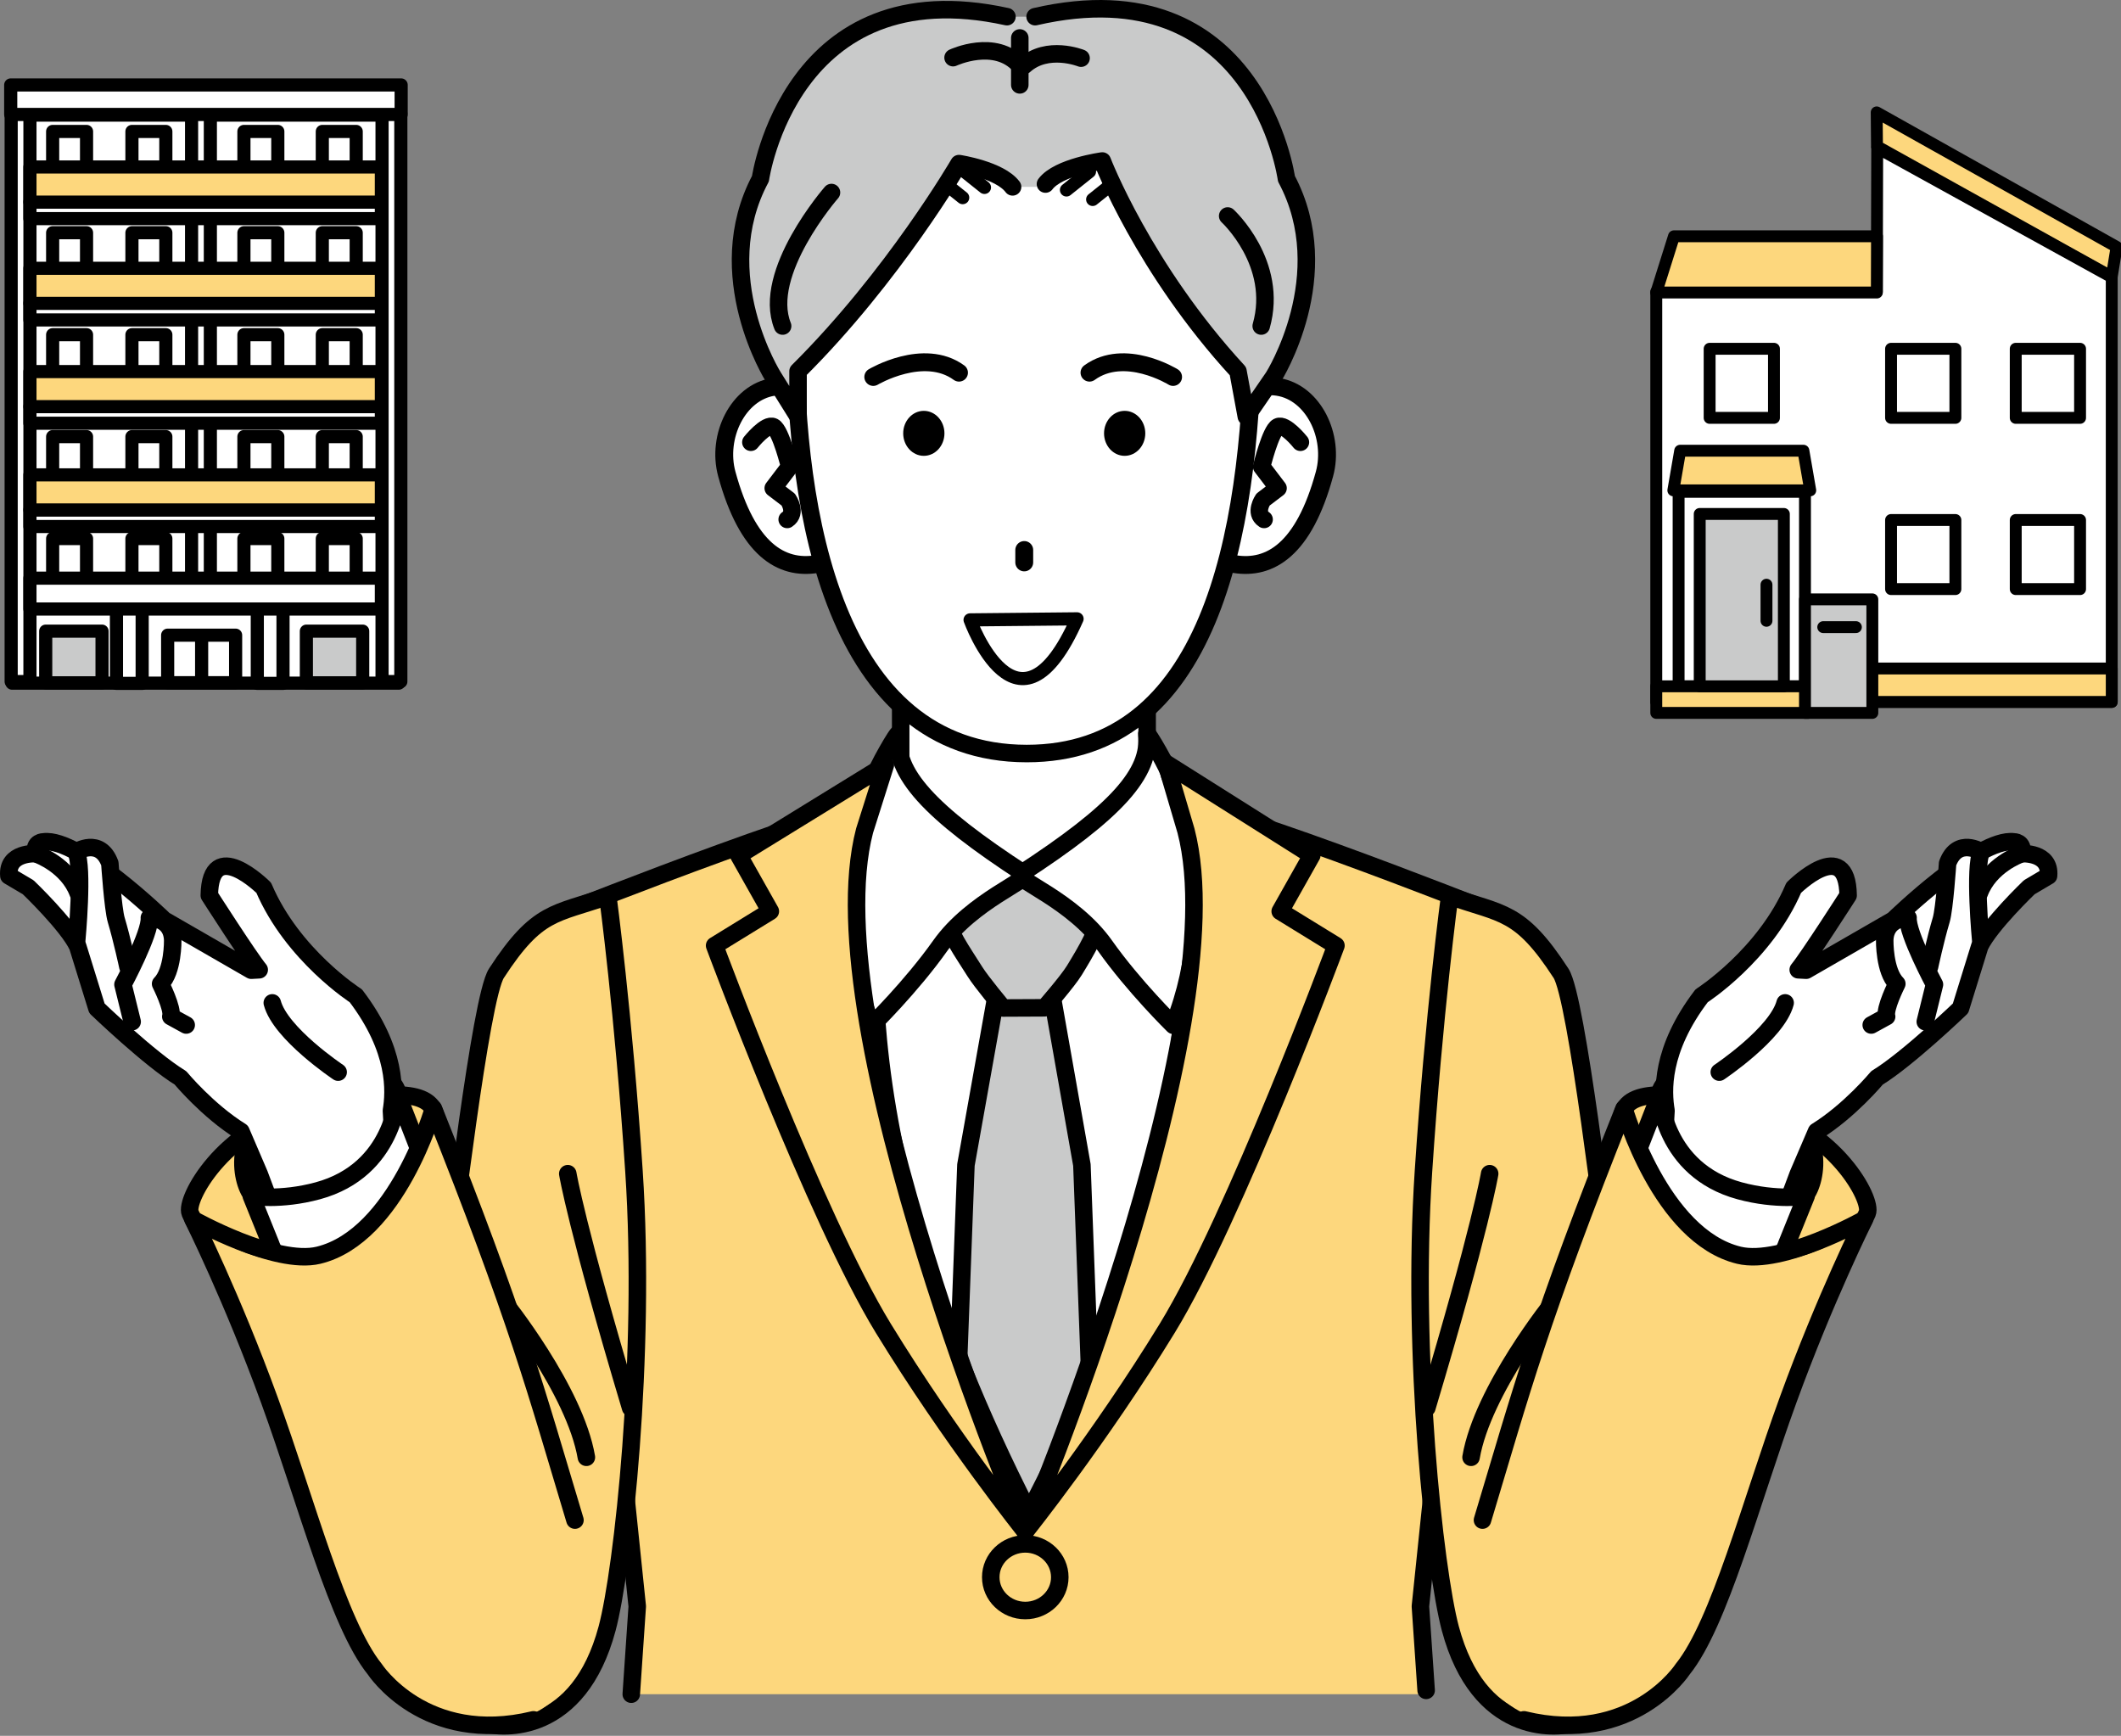
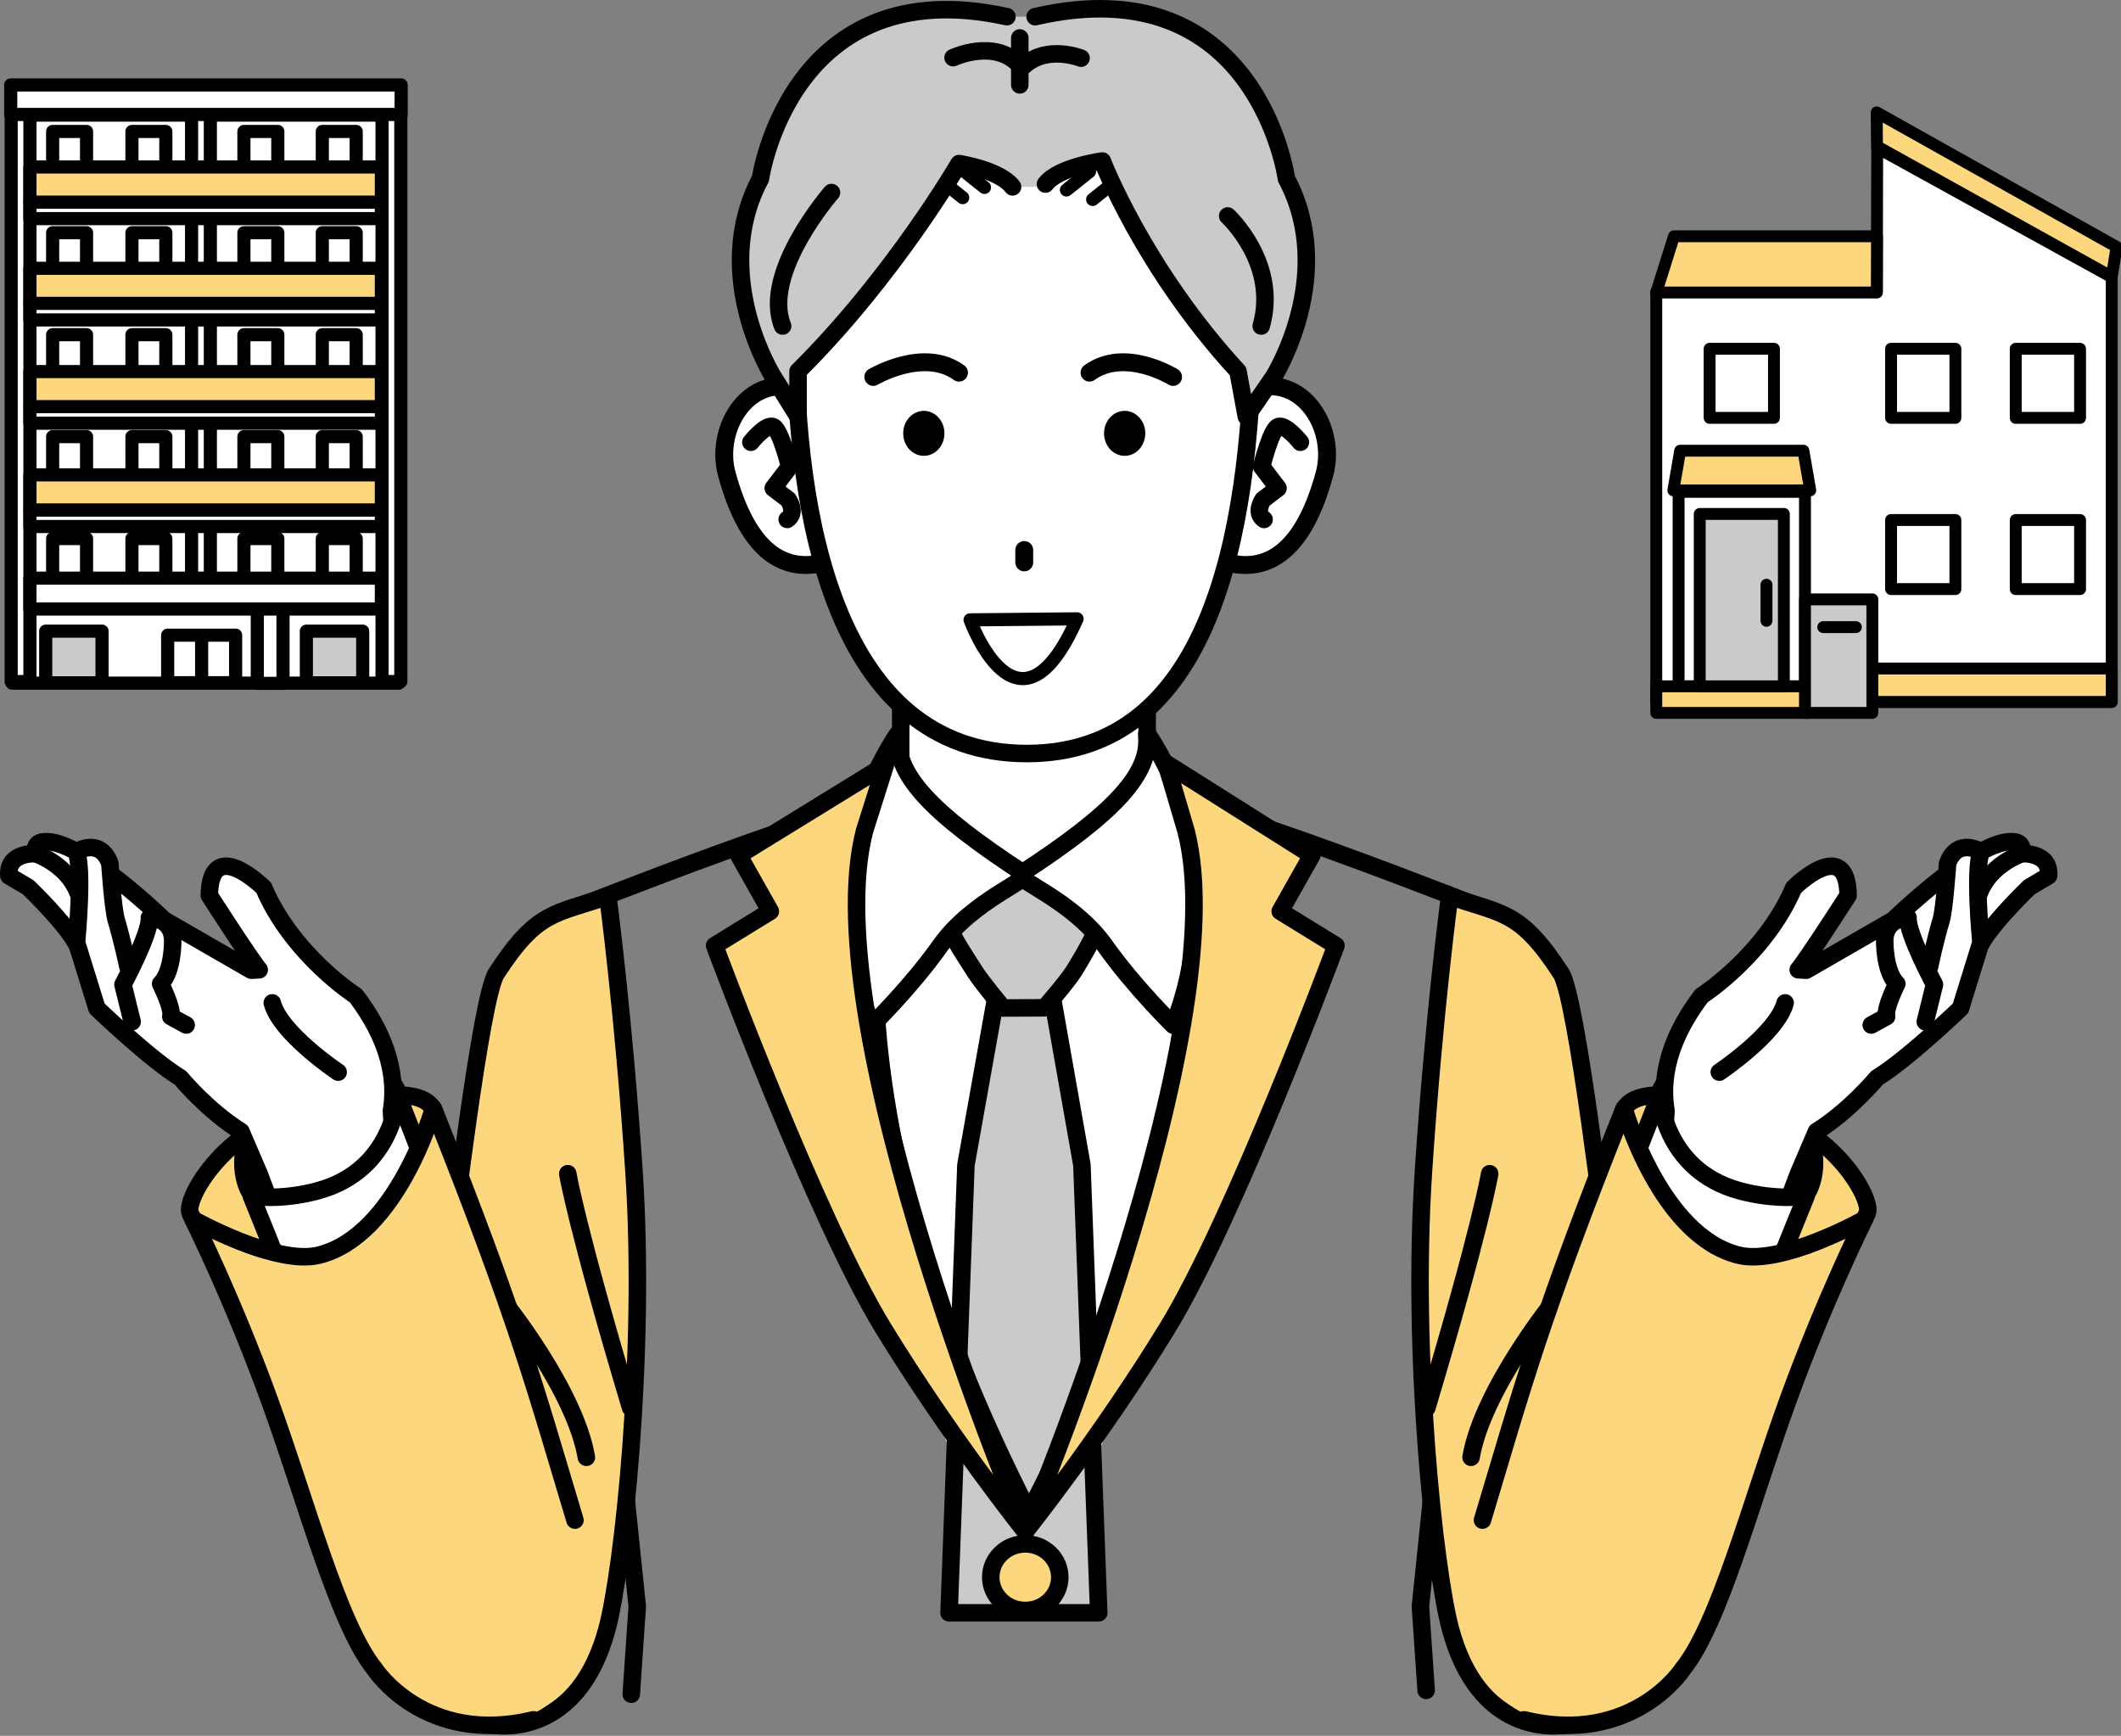
<svg xmlns="http://www.w3.org/2000/svg" version="1.1" x="0px" y="0px" width="644px" height="527px" viewBox="0 0 644 527" enable-background="new 0 0 644 527" xml:space="preserve">
  <rect x="0" y="0" width="644" height="527" fill="#808080" stroke="none" />
  <defs>
</defs>
  <polygon fill="#FDD77D" stroke="#000000" stroke-width="3.608" stroke-linecap="round" stroke-linejoin="round" stroke-miterlimit="10" points="  642.659,74.953 569.821,34.12 569.911,44.421 641.189,84.044 " />
  <polygon fill="#FFFFFF" stroke="#000000" stroke-width="3.608" stroke-linecap="round" stroke-linejoin="round" stroke-miterlimit="10" points="  569.864,88.575 569.974,44.895 641.189,84.16 641.189,213.101 502.895,213.101 502.895,88.575 " />
  <rect x="563.378" y="202.956" fill="#FDD77D" stroke="#000000" stroke-width="3.608" stroke-linecap="round" stroke-linejoin="round" stroke-miterlimit="10" width="77.811" height="10.146" />
  <polygon fill="#FDD77D" stroke="#000000" stroke-width="3.608" stroke-linecap="round" stroke-linejoin="round" stroke-miterlimit="10" points="  569.916,71.738 508.265,71.738 502.895,88.811 569.864,88.811 " />
  <rect x="574.182" y="105.89" fill="#FFFFFF" stroke="#000000" stroke-width="3.608" stroke-linecap="round" stroke-linejoin="round" stroke-miterlimit="10" width="19.533" height="20.973" />
  <rect x="519.095" y="105.89" fill="#FFFFFF" stroke="#000000" stroke-width="3.608" stroke-linecap="round" stroke-linejoin="round" stroke-miterlimit="10" width="19.533" height="20.973" />
  <rect x="612.04" y="105.89" fill="#FFFFFF" stroke="#000000" stroke-width="3.608" stroke-linecap="round" stroke-linejoin="round" stroke-miterlimit="10" width="19.53" height="20.973" />
  <rect x="574.182" y="157.875" fill="#FFFFFF" stroke="#000000" stroke-width="3.608" stroke-linecap="round" stroke-linejoin="round" stroke-miterlimit="10" width="19.533" height="20.974" />
  <rect x="612.04" y="157.875" fill="#FFFFFF" stroke="#000000" stroke-width="3.608" stroke-linecap="round" stroke-linejoin="round" stroke-miterlimit="10" width="19.53" height="20.974" />
  <polygon fill="#FDD77D" stroke="#000000" stroke-width="3.608" stroke-linecap="round" stroke-linejoin="round" stroke-miterlimit="10" points="  549.648,148.87 508.074,148.87 510.152,136.84 547.57,136.84 " />
  <rect x="509.676" y="149.328" fill="#FFFFFF" stroke="#000000" stroke-width="3.608" stroke-linecap="round" stroke-linejoin="round" stroke-miterlimit="10" width="38.372" height="59.042" />
  <rect x="502.895" y="208.37" fill="#FDD77D" stroke="#000000" stroke-width="3.608" stroke-linecap="round" stroke-linejoin="round" stroke-miterlimit="10" width="46.069" height="8.063" />
  <rect x="548.048" y="181.97" fill="#C9CACA" stroke="#000000" stroke-width="3.608" stroke-linecap="round" stroke-linejoin="round" stroke-miterlimit="10" width="20.451" height="34.463" />
  <line fill="none" stroke="#000000" stroke-width="3.608" stroke-linecap="round" stroke-linejoin="round" stroke-miterlimit="10" x1="553.592" y1="190.396" x2="563.506" y2="190.396" />
  <rect x="516.088" y="156.034" fill="#C9CACA" stroke="#000000" stroke-width="3.608" stroke-linecap="round" stroke-linejoin="round" stroke-miterlimit="10" width="25.548" height="52.336" />
  <line fill="none" stroke="#000000" stroke-width="3.608" stroke-linecap="round" stroke-linejoin="round" stroke-miterlimit="10" x1="536.358" y1="177.52" x2="536.358" y2="188.475" />
  <rect x="3.662" y="34.953" fill="#FFFFFF" stroke="#000000" stroke-width="3.988" stroke-linecap="round" stroke-linejoin="round" stroke-miterlimit="10" width="117.429" height="172.454" />
  <rect x="15.986" y="163.513" fill="#FFFFFF" stroke="#000000" stroke-width="3.988" stroke-linecap="round" stroke-linejoin="round" stroke-miterlimit="10" width="10.292" height="18.19" />
  <rect x="40.06" y="163.513" fill="#FFFFFF" stroke="#000000" stroke-width="3.988" stroke-linecap="round" stroke-linejoin="round" stroke-miterlimit="10" width="10.292" height="18.19" />
  <rect x="74.061" y="163.513" fill="#FFFFFF" stroke="#000000" stroke-width="3.988" stroke-linecap="round" stroke-linejoin="round" stroke-miterlimit="10" width="10.292" height="18.19" />
  <rect x="97.863" y="163.513" fill="#FFFFFF" stroke="#000000" stroke-width="3.988" stroke-linecap="round" stroke-linejoin="round" stroke-miterlimit="10" width="10.292" height="18.19" />
  <rect x="15.986" y="132.561" fill="#FFFFFF" stroke="#000000" stroke-width="3.988" stroke-linecap="round" stroke-linejoin="round" stroke-miterlimit="10" width="10.292" height="18.191" />
  <rect x="40.06" y="132.561" fill="#FFFFFF" stroke="#000000" stroke-width="3.988" stroke-linecap="round" stroke-linejoin="round" stroke-miterlimit="10" width="10.292" height="18.191" />
  <rect x="74.061" y="132.561" fill="#FFFFFF" stroke="#000000" stroke-width="3.988" stroke-linecap="round" stroke-linejoin="round" stroke-miterlimit="10" width="10.292" height="18.191" />
  <rect x="97.863" y="132.561" fill="#FFFFFF" stroke="#000000" stroke-width="3.988" stroke-linecap="round" stroke-linejoin="round" stroke-miterlimit="10" width="10.292" height="18.191" />
  <rect x="15.986" y="101.608" fill="#FFFFFF" stroke="#000000" stroke-width="3.988" stroke-linecap="round" stroke-linejoin="round" stroke-miterlimit="10" width="10.292" height="18.191" />
  <rect x="40.06" y="101.608" fill="#FFFFFF" stroke="#000000" stroke-width="3.988" stroke-linecap="round" stroke-linejoin="round" stroke-miterlimit="10" width="10.292" height="18.191" />
  <rect x="74.061" y="101.608" fill="#FFFFFF" stroke="#000000" stroke-width="3.988" stroke-linecap="round" stroke-linejoin="round" stroke-miterlimit="10" width="10.292" height="18.191" />
  <rect x="97.863" y="101.608" fill="#FFFFFF" stroke="#000000" stroke-width="3.988" stroke-linecap="round" stroke-linejoin="round" stroke-miterlimit="10" width="10.292" height="18.191" />
  <rect x="15.986" y="70.656" fill="#FFFFFF" stroke="#000000" stroke-width="3.988" stroke-linecap="round" stroke-linejoin="round" stroke-miterlimit="10" width="10.292" height="18.19" />
  <rect x="40.06" y="70.656" fill="#FFFFFF" stroke="#000000" stroke-width="3.988" stroke-linecap="round" stroke-linejoin="round" stroke-miterlimit="10" width="10.292" height="18.19" />
  <rect x="74.061" y="70.656" fill="#FFFFFF" stroke="#000000" stroke-width="3.988" stroke-linecap="round" stroke-linejoin="round" stroke-miterlimit="10" width="10.292" height="18.19" />
  <rect x="97.863" y="70.656" fill="#FFFFFF" stroke="#000000" stroke-width="3.988" stroke-linecap="round" stroke-linejoin="round" stroke-miterlimit="10" width="10.292" height="18.19" />
-   <rect x="35.361" y="184.148" fill="#FFFFFF" stroke="#000000" stroke-width="3.988" stroke-linecap="round" stroke-linejoin="round" stroke-miterlimit="10" width="7.806" height="23.326" />
  <rect x="78.125" y="184.148" fill="#FFFFFF" stroke="#000000" stroke-width="3.988" stroke-linecap="round" stroke-linejoin="round" stroke-miterlimit="10" width="7.806" height="23.326" />
  <rect x="3.39" y="34.409" fill="#FFFFFF" stroke="#000000" stroke-width="3.988" stroke-linecap="round" stroke-linejoin="round" stroke-miterlimit="10" width="5.702" height="172.523" />
  <rect x="116" y="34.409" fill="#FFFFFF" stroke="#000000" stroke-width="3.988" stroke-linecap="round" stroke-linejoin="round" stroke-miterlimit="10" width="5.702" height="172.523" />
  <rect x="58.168" y="34.205" fill="#FFFFFF" stroke="#000000" stroke-width="3.988" stroke-linecap="round" stroke-linejoin="round" stroke-miterlimit="10" width="5.702" height="146.006" />
  <rect x="9.091" y="175.527" fill="#FFFFFF" stroke="#000000" stroke-width="3.988" stroke-linecap="round" stroke-linejoin="round" stroke-miterlimit="10" width="106.705" height="9.367" />
  <rect x="9.091" y="154.757" fill="#FFFFFF" stroke="#000000" stroke-width="3.988" stroke-linecap="round" stroke-linejoin="round" stroke-miterlimit="10" width="106.705" height="5.091" />
  <rect x="9.091" y="144.167" fill="#FDD77D" stroke="#000000" stroke-width="3.988" stroke-linecap="round" stroke-linejoin="round" stroke-miterlimit="10" width="106.705" height="10.657" />
  <rect x="9.091" y="123.397" fill="#FFFFFF" stroke="#000000" stroke-width="3.988" stroke-linecap="round" stroke-linejoin="round" stroke-miterlimit="10" width="106.705" height="5.091" />
  <rect x="9.091" y="112.808" fill="#FDD77D" stroke="#000000" stroke-width="3.988" stroke-linecap="round" stroke-linejoin="round" stroke-miterlimit="10" width="106.705" height="10.656" />
  <rect x="9.091" y="92.038" fill="#FFFFFF" stroke="#000000" stroke-width="3.988" stroke-linecap="round" stroke-linejoin="round" stroke-miterlimit="10" width="106.705" height="5.091" />
  <rect x="9.091" y="81.449" fill="#FDD77D" stroke="#000000" stroke-width="3.988" stroke-linecap="round" stroke-linejoin="round" stroke-miterlimit="10" width="106.705" height="10.656" />
  <rect x="15.986" y="39.907" fill="#FFFFFF" stroke="#000000" stroke-width="3.988" stroke-linecap="round" stroke-linejoin="round" stroke-miterlimit="10" width="10.292" height="18.192" />
  <rect x="40.06" y="39.907" fill="#FFFFFF" stroke="#000000" stroke-width="3.988" stroke-linecap="round" stroke-linejoin="round" stroke-miterlimit="10" width="10.292" height="18.192" />
  <rect x="74.061" y="39.907" fill="#FFFFFF" stroke="#000000" stroke-width="3.988" stroke-linecap="round" stroke-linejoin="round" stroke-miterlimit="10" width="10.292" height="18.192" />
  <rect x="97.863" y="39.907" fill="#FFFFFF" stroke="#000000" stroke-width="3.988" stroke-linecap="round" stroke-linejoin="round" stroke-miterlimit="10" width="10.292" height="18.192" />
  <rect x="9.091" y="61.289" fill="#FFFFFF" stroke="#000000" stroke-width="3.988" stroke-linecap="round" stroke-linejoin="round" stroke-miterlimit="10" width="106.705" height="5.09" />
  <rect x="9.091" y="50.7" fill="#FDD77D" stroke="#000000" stroke-width="3.988" stroke-linecap="round" stroke-linejoin="round" stroke-miterlimit="10" width="106.705" height="10.657" />
  <rect x="50.905" y="192.835" fill="#FFFFFF" stroke="#000000" stroke-width="3.988" stroke-linecap="round" stroke-linejoin="round" stroke-miterlimit="10" width="20.635" height="14.436" />
  <line fill="none" stroke="#000000" stroke-width="3.988" stroke-linecap="round" stroke-linejoin="round" stroke-miterlimit="10" x1="61.222" y1="193.244" x2="61.222" y2="207.135" />
  <rect x="3.254" y="25.789" fill="#FFFFFF" stroke="#000000" stroke-width="3.988" stroke-linecap="round" stroke-linejoin="round" stroke-miterlimit="10" width="118.548" height="8.96" />
  <rect x="13.878" y="191.615" fill="#C9CACA" stroke="#000000" stroke-width="3.988" stroke-linecap="round" stroke-linejoin="round" stroke-miterlimit="10" width="17.105" height="15.68" />
  <rect x="93.023" y="191.615" fill="#C9CACA" stroke="#000000" stroke-width="3.988" stroke-linecap="round" stroke-linejoin="round" stroke-miterlimit="10" width="17.105" height="15.68" />
  <path fill="#FFFFFF" d="M317.478,472.487c50.18-90.661,61.624-182.51,62.812-222.817H242.004  c1.19,40.308,12.634,132.156,62.813,222.817H317.478z" />
  <polygon fill="#C9CACA" stroke="#000000" stroke-width="5.318" stroke-linecap="round" stroke-linejoin="round" stroke-miterlimit="10" points="  333.612,489.652 328.498,353.682 318.343,296.171 303.55,296.171 293.286,353.682 288.169,489.652 " />
  <path fill="#C9CACA" stroke="#000000" stroke-width="5.318" stroke-linecap="round" stroke-linejoin="round" stroke-miterlimit="10" d="  M287.443,278c-0.114-9.588,14.424-12.253,23.784-12.357c9.358-0.103,22.481,2.247,22.597,11.838  c0.054,4.421-3.973,11.133-7.595,17.081c-2.061,3.387-9.084,11.408-9.084,11.408l-12.57,0.057c0,0-6.548-7.81-8.58-11.065  C292.336,289.104,287.497,282.452,287.443,278z" />
-   <path fill="#FDD77D" d="M191.671,514.36h241.427l-1.817-26.674l21.883-210.835c0,0-94.672-37.53-95.063-31.456  c-1.68,25.955,17.034,94.659-45.716,213.786c-62.531-122.596-44.035-187.831-45.713-213.786  c-0.394-6.074-95.065,31.456-95.065,31.456l21.883,210.835L191.671,514.36z" />
  <path fill="none" stroke="#000000" stroke-width="5.318" stroke-linecap="round" stroke-linejoin="round" stroke-miterlimit="10" d="  M433.019,513.198l-1.738-25.512l21.883-210.835c0,0-94.672-37.53-95.063-31.456c-1.68,25.955,17.034,94.659-45.716,213.786  c-62.531-122.596-44.035-187.831-45.713-213.786c-0.394-6.074-95.065,31.456-95.065,31.456l21.883,210.835l-1.817,26.674" />
  <polygon fill="#FFFFFF" stroke="#000000" stroke-width="5.318" stroke-linecap="round" stroke-linejoin="round" stroke-miterlimit="10" points="  348.306,264.536 311.473,264.703 273.476,264.536 273.476,198.796 348.306,198.796 " />
  <path fill="#FFFFFF" stroke="#000000" stroke-width="5.318" stroke-linecap="round" stroke-linejoin="round" stroke-miterlimit="10" d="  M265.845,235.358c-0.343-0.9,7.104-13.922,6.944-12.476c-1.292,11.782,9.196,23.547,38.438,42.534  c2.114,1.372-16.074,8.02-25.733,21.686c-8.794,12.44-20.794,24.187-20.794,24.187C248.94,271.964,265.845,235.358,265.845,235.358z  " />
  <path fill="#FFFFFF" stroke="#000000" stroke-width="5.318" stroke-linecap="round" stroke-linejoin="round" stroke-miterlimit="10" d="  M355.143,235.358c0.344-0.9-7.105-13.922-6.946-12.476c1.292,11.782-9.194,23.547-38.437,42.534  c-2.114,1.372,16.075,8.02,25.735,21.686c8.792,12.44,20.792,24.187,20.792,24.187C372.047,271.964,355.143,235.358,355.143,235.358  z" />
  <path fill="#FDD77D" stroke="#000000" stroke-width="5.318" stroke-linecap="round" stroke-linejoin="round" stroke-miterlimit="10" d="  M224.308,259.667l9.59,17.007l-16.919,10.405c0,0,30.732,82.726,51.216,116.178c20.484,33.45,43.109,61.717,43.109,61.717  s-64.41-152.951-48.791-212.773l6.308-19.932L224.308,259.667z" />
  <path fill="#FDD77D" stroke="#000000" stroke-width="5.318" stroke-linecap="round" stroke-linejoin="round" stroke-miterlimit="10" d="  M398.302,259.667l-9.591,17.007l16.922,10.405c0,0-30.734,82.726-51.22,116.178c-20.482,33.45-43.109,61.717-43.109,61.717  s64.411-152.951,48.792-212.773l-6.03-20.451L398.302,259.667z" />
  <ellipse fill="#FDD77D" stroke="#000000" stroke-width="5.318" stroke-linecap="round" stroke-linejoin="round" stroke-miterlimit="10" cx="311.305" cy="478.837" rx="10.481" ry="10.115" />
  <path fill="#FFFFFF" stroke="#000000" stroke-width="5.426" stroke-linecap="round" stroke-linejoin="round" stroke-miterlimit="10" d="  M252.336,137.476c1.845,11.646,6.377,32.089-4.368,33.788c-10.745,1.701-21.022-4.359-27.292-27.37  c-3.099-11.377,3.375-24.732,14.119-26.433C245.541,115.76,250.494,125.83,252.336,137.476z" />
  <path fill="none" stroke="#000000" stroke-width="5.318" stroke-linecap="round" stroke-linejoin="round" stroke-miterlimit="10" d="  M227.988,134.267c0,0,4.64-5.826,6.86-4.692c2.222,1.134,4.892,12.115,4.892,12.115l-4.96,6.521l4.553,3.465  c0,0,2.749,4.016-0.318,6.026" />
  <path fill="#FFFFFF" stroke="#000000" stroke-width="5.426" stroke-linecap="round" stroke-linejoin="round" stroke-miterlimit="10" d="  M370.494,137.476c-1.843,11.646-6.376,32.089,4.369,33.788c10.743,1.701,21.023-4.359,27.292-27.37  c3.1-11.377-3.374-24.732-14.119-26.433C377.29,115.76,372.336,125.83,370.494,137.476z" />
  <path fill="none" stroke="#000000" stroke-width="5.318" stroke-linecap="round" stroke-linejoin="round" stroke-miterlimit="10" d="  M394.841,134.267c0,0-4.638-5.826-6.859-4.692c-2.223,1.134-4.892,12.115-4.892,12.115l4.96,6.521l-4.554,3.465  c0,0-2.749,4.016,0.32,6.026" />
  <path fill="#FFFFFF" stroke="#000000" stroke-width="5.318" stroke-linecap="round" stroke-linejoin="round" stroke-miterlimit="10" d="  M380.474,101.819c-1.011,61.475-13.421,126.956-68.709,126.956c-58.841,0-70.275-73.982-70.275-126.956  c0-52.975,32.989-90.299,71.37-90.299C351.24,11.52,381.347,48.853,380.474,101.819z" />
  <ellipse cx="341.483" cy="131.564" rx="6.262" ry="6.829" />
  <ellipse cx="280.5" cy="131.564" rx="6.262" ry="6.829" />
  <line fill="none" stroke="#000000" stroke-width="5.426" stroke-linecap="round" stroke-linejoin="round" stroke-miterlimit="10" x1="310.992" y1="166.979" x2="310.992" y2="170.749" />
  <path fill="none" stroke="#000000" stroke-width="5.426" stroke-linecap="round" stroke-linejoin="round" stroke-miterlimit="10" d="  M265.153,114.445c0,0,15.3-9.107,26.028-1.305" />
  <path fill="none" stroke="#000000" stroke-width="5.426" stroke-linecap="round" stroke-linejoin="round" stroke-miterlimit="10" d="  M356.188,114.445c0,0-14.657-9.107-25.387-1.305" />
  <path fill="#FFFFFF" stroke="#000000" stroke-width="3.988" stroke-linecap="round" stroke-linejoin="round" stroke-miterlimit="10" d="  M294.544,188.195c0,0,14.518,40.313,32.486-0.317L294.544,188.195z" />
  <path fill="#C9CACA" d="M305.985,5.062c-65.729-14.435-74.85,49.2-74.85,49.2c-15.605,29.27,3.919,60.183,3.919,60.183l6.436,14.038  l0.821-15.772c2.654-2.7,14.385-14.839,22.842-25.672c14.098-18.057,26.028-37.37,26.028-37.37s14.559,1.864,18.459,7.067h4.895  c4.361-3.737,20.159-7.855,20.159-7.855s9.633,21.829,19.833,36.388c8.593,12.266,15.785,21.063,21.158,27.761l2.738,13.441  l8.506-12.025c0,0,19.522-30.914,3.919-60.183c0,0-8.838-64.719-76.313-49.2H305.985z" />
  <path fill="none" stroke="#000000" stroke-width="5.318" stroke-linecap="round" stroke-linejoin="round" stroke-miterlimit="10" d="  M252.463,58.451c0,0-21.34,24.396-14.837,40.537" />
  <path fill="none" stroke="#000000" stroke-width="5.318" stroke-linecap="round" stroke-linejoin="round" stroke-miterlimit="10" d="  M372.759,65.57c0,0,15.606,14.353,10.185,33.417" />
  <line fill="none" stroke="#000000" stroke-width="5.318" stroke-linecap="round" stroke-linejoin="round" stroke-miterlimit="10" x1="309.64" y1="11.52" x2="309.64" y2="25.772" />
  <path fill="none" stroke="#000000" stroke-width="5.318" stroke-linecap="round" stroke-linejoin="round" stroke-miterlimit="10" d="  M289.38,17.503c0,0,12.783-5.983,20.26,2.384" />
  <path fill="none" stroke="#000000" stroke-width="5.318" stroke-linecap="round" stroke-linejoin="round" stroke-miterlimit="10" d="  M328.244,17.66c0,0-10.262-4.112-17.252,2.228" />
  <path fill="none" stroke="#000000" stroke-width="5.318" stroke-linecap="round" stroke-linejoin="round" stroke-miterlimit="10" d="  M307.449,56.735c-3.901-5.203-16.268-7.067-16.268-7.067s-19.851,34.25-48.87,63.042v13.76l-7.503-12.025  c0,0-19.523-30.914-3.918-60.183c0,0,9.121-63.635,74.85-49.2" />
  <path fill="none" stroke="#000000" stroke-width="5.318" stroke-linecap="round" stroke-linejoin="round" stroke-miterlimit="10" d="  M317.434,55.879c3.901-5.201,17.26-7,17.26-7s12.524,32.702,41.188,63.831l2.541,13.76l8.261-12.025c0,0,19.522-30.914,3.919-60.183  c0,0-8.839-64.719-76.314-49.2" />
  <line fill="none" stroke="#000000" stroke-width="3.988" stroke-linecap="round" stroke-linejoin="round" stroke-miterlimit="10" x1="293.06" y1="52.229" x2="298.913" y2="56.899" />
  <line fill="none" stroke="#000000" stroke-width="3.988" stroke-linecap="round" stroke-linejoin="round" stroke-miterlimit="10" x1="288.417" y1="56.899" x2="292.307" y2="60.003" />
  <line fill="none" stroke="#000000" stroke-width="3.988" stroke-linecap="round" stroke-linejoin="round" stroke-miterlimit="10" x1="330.801" y1="52.09" x2="323.811" y2="57.668" />
  <line fill="none" stroke="#000000" stroke-width="3.988" stroke-linecap="round" stroke-linejoin="round" stroke-miterlimit="10" x1="337.62" y1="55.879" x2="331.769" y2="60.549" />
  <path fill="#FDD77D" stroke="#000000" stroke-width="5.318" stroke-linecap="round" stroke-linejoin="round" stroke-miterlimit="10" d="  M184.545,272.069c-16.04,5.637-21.313,4.175-33.813,23.411c-4.847,7.456-13.314,80.78-15.605,96.669  c-11.952,82.861-30.521,119.255,11.249,130.988c6.702,1.887,29.364,3.31,37.952-28.684c4.779-17.8,11.881-82.964,8.165-138.875  C189.289,307.329,184.545,272.069,184.545,272.069z" />
  <path fill="none" stroke="#000000" stroke-width="5.318" stroke-linecap="round" stroke-linejoin="round" stroke-miterlimit="10" d="  M152.9,395.184c0,0,21.674,26.877,25.143,47.252" />
  <path fill="#FDD77D" stroke="#000000" stroke-width="5.318" stroke-linecap="round" stroke-linejoin="round" stroke-miterlimit="10" d="  M91.126,337.095c23.298-5.672,38.458-7.009,40.859,0.671c3.685,11.779-7.401,39.465-30.698,45.137  c-23.298,5.675-38.896-3.57-43.54-14.595C56.013,364.189,67.829,342.767,91.126,337.095z" />
  <path fill="#FFFFFF" stroke="#000000" stroke-width="5.318" stroke-linecap="round" stroke-linejoin="round" stroke-miterlimit="10" d="  M120.64,331.384c2.257,6.835,0.698,24.954-17.984,31.126c-18.682,6.171-22.896,4.361-26.173,0.325  c-3.476-4.282-6.741-21.097,10.994-29.618C107.555,323.57,118.383,324.552,120.64,331.384z" />
  <path fill="#FFFFFF" stroke="#000000" stroke-width="5.318" stroke-linecap="round" stroke-linejoin="round" stroke-miterlimit="10" d="  M118.851,337.177c0.948-5.7,1.765-18.346-10.813-34.857c0,0-19.209-12.279-27.963-32.787c0,0-16.242-16.18-16.522,2.309  c0,0,12.094,18.872,15.152,22.579l-2.42,0.13l-26.446-15.237c0,0-25.789-25.115-36.585-23.729c0,0-3.142-0.081-2.402,3.587  c0,0-8.81-0.561-8.156,6.729l5.863,3.469c0,0,11.955,11.437,15.027,17.907l5.836,18.84c0,0,16.057,15.438,25.356,21.117  c0,0,8.296,10.011,18.375,16.259l5.574,12.993l5.712,15.245c0,0,7.422,3.407,19.387,1.009c11.965-2.398,16.537-8.652,16.537-8.652  L118.851,337.177z" />
  <path fill="none" stroke="#000000" stroke-width="5.318" stroke-linecap="round" stroke-linejoin="round" stroke-miterlimit="10" d="  M40.127,310.188l-2.787-11.291c0,0,8.395-15.66,8.012-20.257c0,0,6.901-0.148,7.09,6.857c0,0,0.168,9.332-3.675,13.185  c0,0,3.854,7.656,3.092,9.947l4.678,2.567" />
  <path fill="#FFFFFF" d="M34.89,277.301c-0.636-3.489-1.383-15.606-1.383-15.606c-3.001-8.152-9.979-3.51-9.979-3.51  c2.288,4.615,0.332,25.239,0.332,25.239l15.397,9.637C39.257,293.061,35.436,280.298,34.89,277.301z" />
  <path fill="none" stroke="#000000" stroke-width="5.318" stroke-linecap="round" stroke-linejoin="round" stroke-miterlimit="10" d="  M23.29,285.49c0,0,2.104-22.259-0.186-26.872c0,0,7.251-4.625,10.254,3.525c0,0,0.933,13.802,1.927,17.124  c1.806,6.025,3.548,14.224,3.548,14.224" />
  <path fill="none" stroke="#000000" stroke-width="5.318" stroke-linecap="round" stroke-linejoin="round" stroke-miterlimit="10" d="  M102.674,325.502c0,0-17.529-11.698-19.998-21.028" />
  <path fill="none" stroke="#000000" stroke-width="5.318" stroke-linecap="round" stroke-linejoin="round" stroke-miterlimit="10" d="  M11.442,259.417c0,0,9.158,3.3,12.292,11.76" />
  <path fill="#FFFFFF" stroke="#000000" stroke-width="5.318" stroke-linecap="round" stroke-linejoin="round" stroke-miterlimit="10" d="  M82.228,377.792l-5.907-14.631c0,0,8.864,1.438,20.167-1.634c23.262-6.324,24.293-29.047,24.293-29.047l9.32,23.936  c0,0-4.814,23.692-23.802,29.664C86.597,392.277,82.228,377.792,82.228,377.792z" />
  <path fill="#FDD77D" d="M178.372,474.314c-8.999-38.382-25.472-73.929-45.663-137.951c0,0-10.595,40.284-32.145,45.734  c-23.706,5.992-43.033-11.839-43.033-11.839s12.328,20.759,23.41,51.367c10.499,29.004,18.839,66.416,30.859,81.738  c0,0,17.486,31.906,50.569,16.62C175.727,513.81,182.7,492.78,178.372,474.314z" />
  <path fill="none" stroke="#000000" stroke-width="5.318" stroke-linecap="round" stroke-linejoin="round" stroke-miterlimit="10" d="  M174.574,461.508c-11.858-39.398-17.339-60.69-42.978-124.94c0,0-11.067,38.746-34.886,44.521  c-13.075,3.169-38.108-10.884-38.108-10.884s11.933,23.892,23.205,54.89c11.383,31.305,20.872,67.893,31.969,81.65  c0,0,15.185,23.437,48.202,15.396" />
  <path fill="none" stroke="#000000" stroke-width="5.318" stroke-linecap="round" stroke-linejoin="round" stroke-miterlimit="10" d="  M172.394,356.333c0,0,2.603,16.039,19.075,71.093" />
  <path fill="#FDD77D" stroke="#000000" stroke-width="5.318" stroke-linecap="round" stroke-linejoin="round" stroke-miterlimit="10" d="  M440.156,272.069c16.038,5.637,21.312,4.175,33.813,23.411c4.846,7.456,13.313,80.78,15.606,96.669  c11.951,82.861,30.52,119.255-11.25,130.988c-6.701,1.887-29.364,3.31-37.952-28.684c-4.778-17.8-11.879-82.964-8.165-138.875  C435.413,307.329,440.156,272.069,440.156,272.069z" />
  <path fill="none" stroke="#000000" stroke-width="5.318" stroke-linecap="round" stroke-linejoin="round" stroke-miterlimit="10" d="  M471.8,395.184c0,0-21.675,26.877-25.144,47.252" />
  <path fill="#FDD77D" stroke="#000000" stroke-width="5.318" stroke-linecap="round" stroke-linejoin="round" stroke-miterlimit="10" d="  M533.573,337.095c-23.295-5.672-38.456-7.009-40.857,0.671c-3.686,11.779,7.403,39.465,30.698,45.137  c23.299,5.675,38.896-3.57,43.54-14.595C568.687,364.189,556.872,342.767,533.573,337.095z" />
  <path fill="#FFFFFF" stroke="#000000" stroke-width="5.318" stroke-linecap="round" stroke-linejoin="round" stroke-miterlimit="10" d="  M504.06,331.384c-2.258,6.835-0.696,24.954,17.984,31.126c18.683,6.171,22.896,4.361,26.173,0.325  c3.476-4.282,6.739-21.097-10.994-29.618C517.145,323.57,506.318,324.552,504.06,331.384z" />
  <path fill="#FFFFFF" stroke="#000000" stroke-width="5.318" stroke-linecap="round" stroke-linejoin="round" stroke-miterlimit="10" d="  M505.849,337.177c-0.949-5.7-1.766-18.346,10.814-34.857c0,0,19.208-12.279,27.962-32.787c0,0,16.241-16.18,16.522,2.309  c0,0-12.094,18.872-15.152,22.579l2.421,0.13l26.446-15.237c0,0,25.789-25.115,36.586-23.729c0,0,3.144-0.081,2.403,3.587  c0,0,8.811-0.561,8.155,6.729l-5.861,3.469c0,0-11.957,11.437-15.028,17.907l-5.836,18.84c0,0-16.057,15.438-25.356,21.117  c0,0-8.296,10.011-18.373,16.259l-5.575,12.993l-5.71,15.245c0,0-7.424,3.407-19.388,1.009c-11.966-2.398-16.538-8.652-16.538-8.652  L505.849,337.177z" />
  <path fill="none" stroke="#000000" stroke-width="5.318" stroke-linecap="round" stroke-linejoin="round" stroke-miterlimit="10" d="  M584.575,310.188l2.785-11.291c0,0-8.394-15.66-8.012-20.257c0,0-6.901-0.148-7.091,6.857c0,0-0.169,9.332,3.676,13.185  c0,0-3.853,7.656-3.092,9.947l-4.677,2.567" />
  <path fill="#FFFFFF" d="M589.812,277.301c0.635-3.489,1.382-15.606,1.382-15.606c3.003-8.152,9.98-3.51,9.98-3.51  c-2.291,4.615-0.333,25.239-0.333,25.239l-15.396,9.637C585.445,293.061,589.266,280.298,589.812,277.301z" />
  <path fill="none" stroke="#000000" stroke-width="5.318" stroke-linecap="round" stroke-linejoin="round" stroke-miterlimit="10" d="  M601.41,285.49c0,0-2.104-22.259,0.187-26.872c0,0-7.251-4.625-10.254,3.525c0,0-0.932,13.802-1.928,17.124  c-1.807,6.025-3.548,14.224-3.548,14.224" />
  <path fill="none" stroke="#000000" stroke-width="5.318" stroke-linecap="round" stroke-linejoin="round" stroke-miterlimit="10" d="  M522.027,325.502c0,0,17.528-11.698,19.996-21.028" />
  <path fill="none" stroke="#000000" stroke-width="5.318" stroke-linecap="round" stroke-linejoin="round" stroke-miterlimit="10" d="  M613.258,259.417c0,0-9.158,3.3-12.292,11.76" />
  <path fill="#FFFFFF" stroke="#000000" stroke-width="5.318" stroke-linecap="round" stroke-linejoin="round" stroke-miterlimit="10" d="  M542.473,377.792l5.907-14.631c0,0-8.863,1.438-20.167-1.634c-23.263-6.324-24.294-29.047-24.294-29.047l-9.32,23.936  c0,0,4.815,23.692,23.803,29.664C538.104,392.277,542.473,377.792,542.473,377.792z" />
  <path fill="#FDD77D" d="M446.33,474.314c8.999-38.382,25.471-73.929,45.662-137.951c0,0,10.597,40.284,32.144,45.734  c23.708,5.992,43.036-11.839,43.036-11.839s-12.327,20.759-23.411,51.367c-10.499,29.004-18.839,66.416-30.859,81.738  c0,0-17.484,31.906-50.568,16.62C448.973,513.81,442,492.78,446.33,474.314z" />
  <path fill="none" stroke="#000000" stroke-width="5.318" stroke-linecap="round" stroke-linejoin="round" stroke-miterlimit="10" d="  M450.125,461.508c11.861-39.398,17.342-60.69,42.979-124.94c0,0,11.067,38.746,34.886,44.521  c13.074,3.169,38.108-10.884,38.108-10.884s-11.934,23.892-23.204,54.89c-11.385,31.305-20.871,67.893-31.97,81.65  c0,0-15.185,23.437-48.201,15.396" />
  <path fill="none" stroke="#000000" stroke-width="5.318" stroke-linecap="round" stroke-linejoin="round" stroke-miterlimit="10" d="  M452.306,356.333c0,0-2.601,16.039-19.074,71.093" />
</svg>